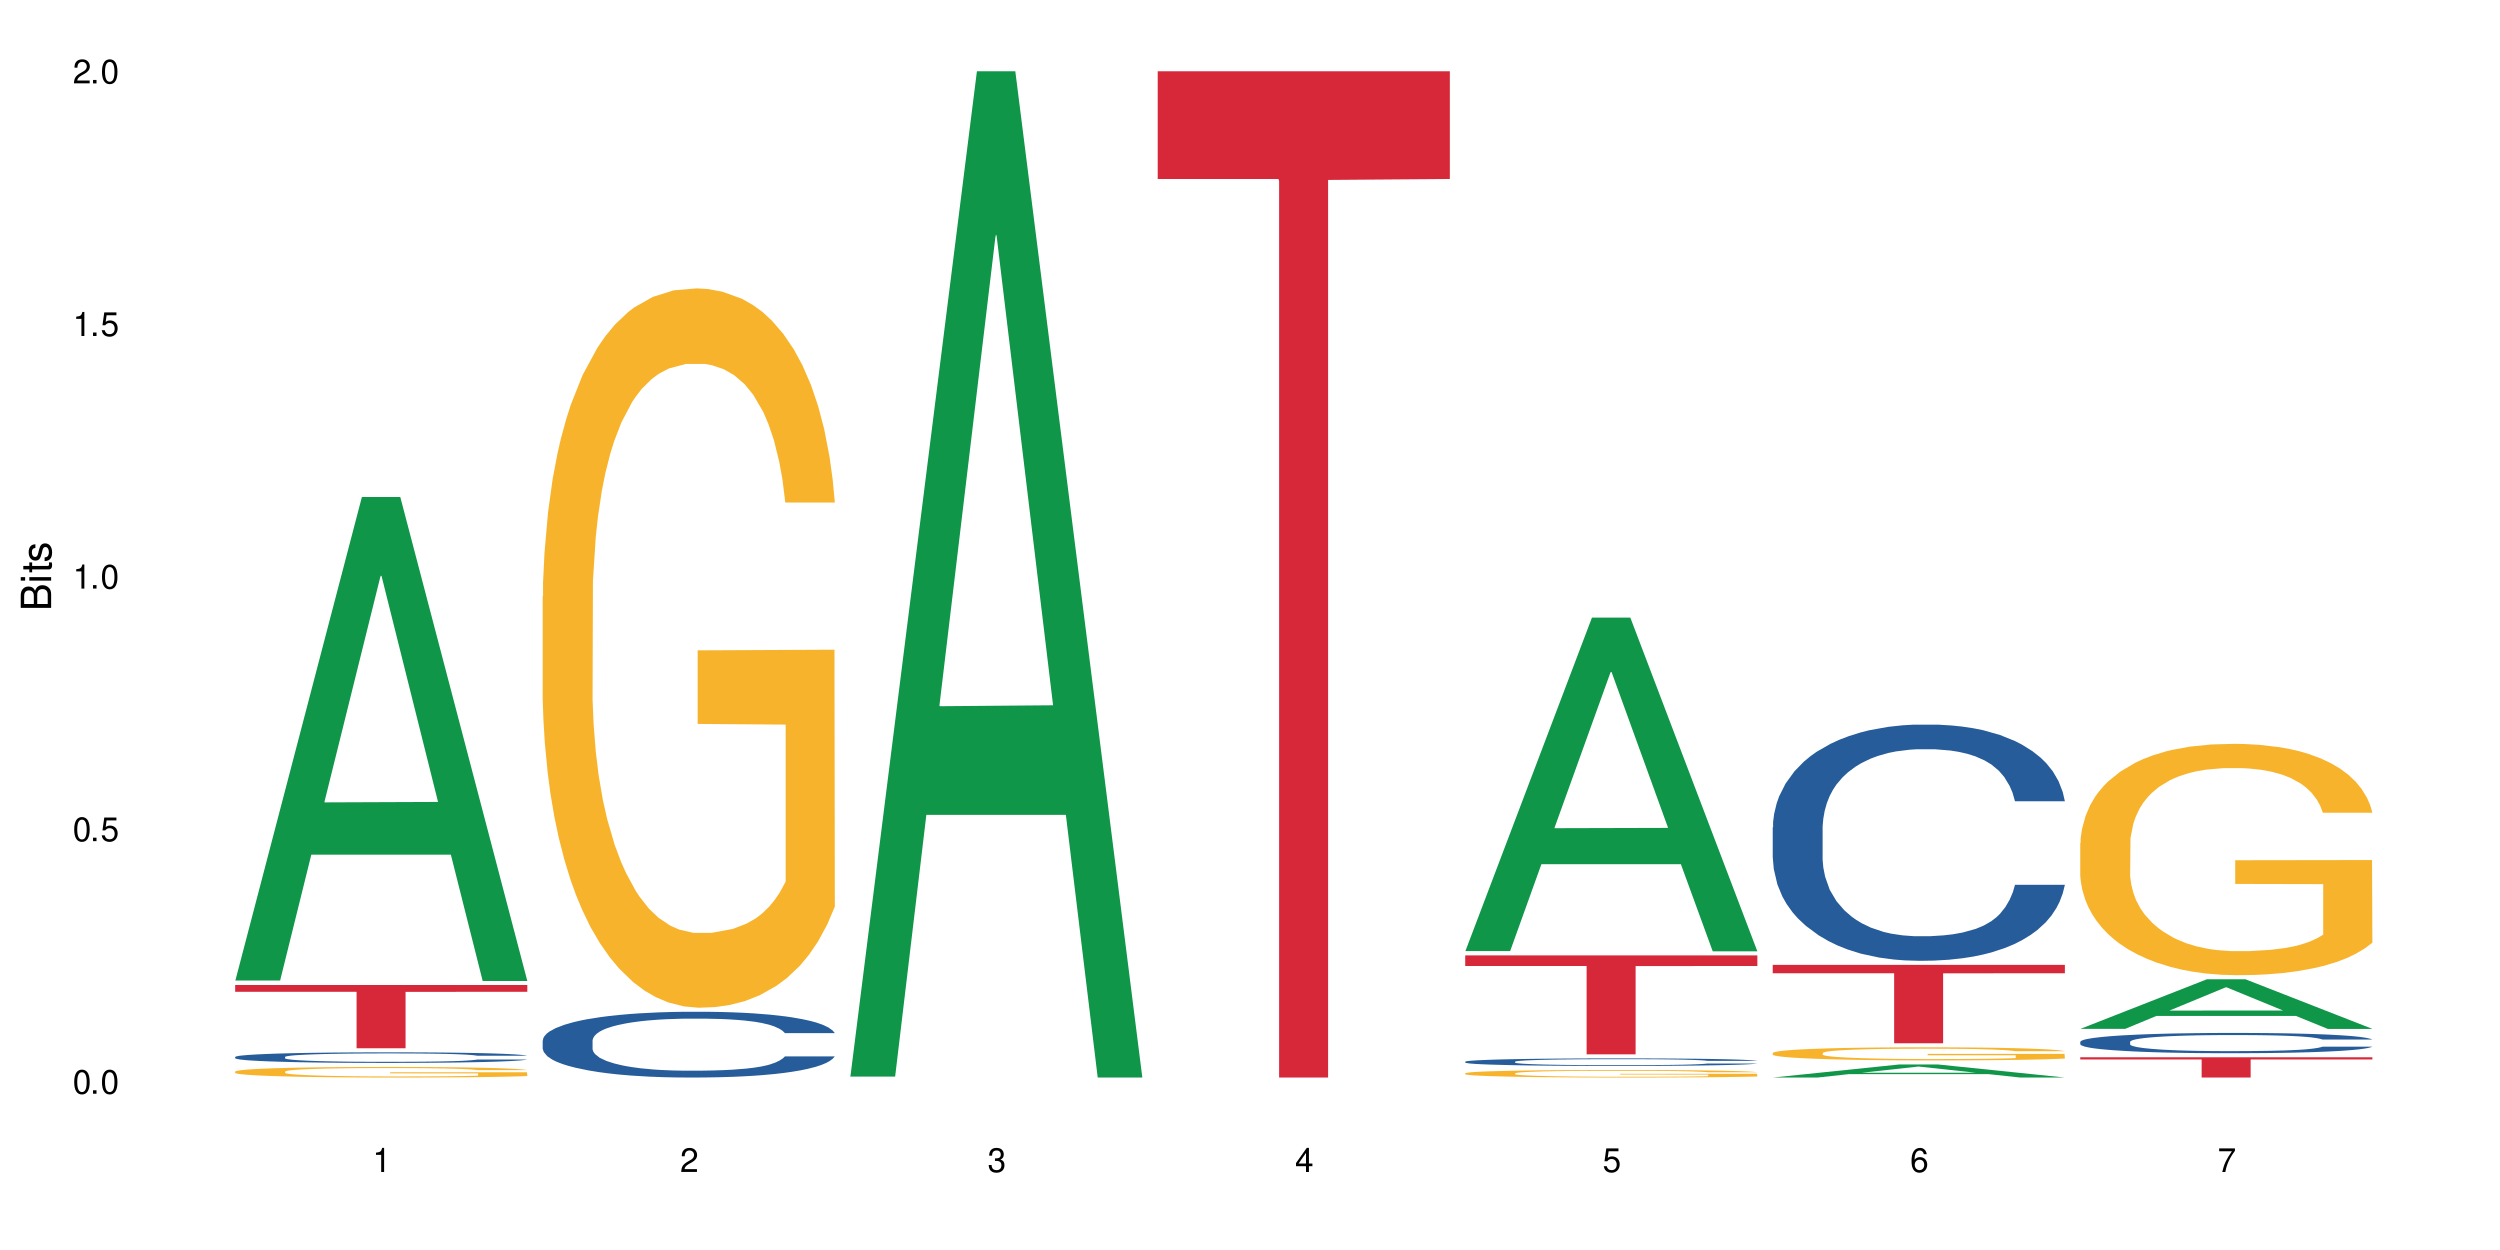
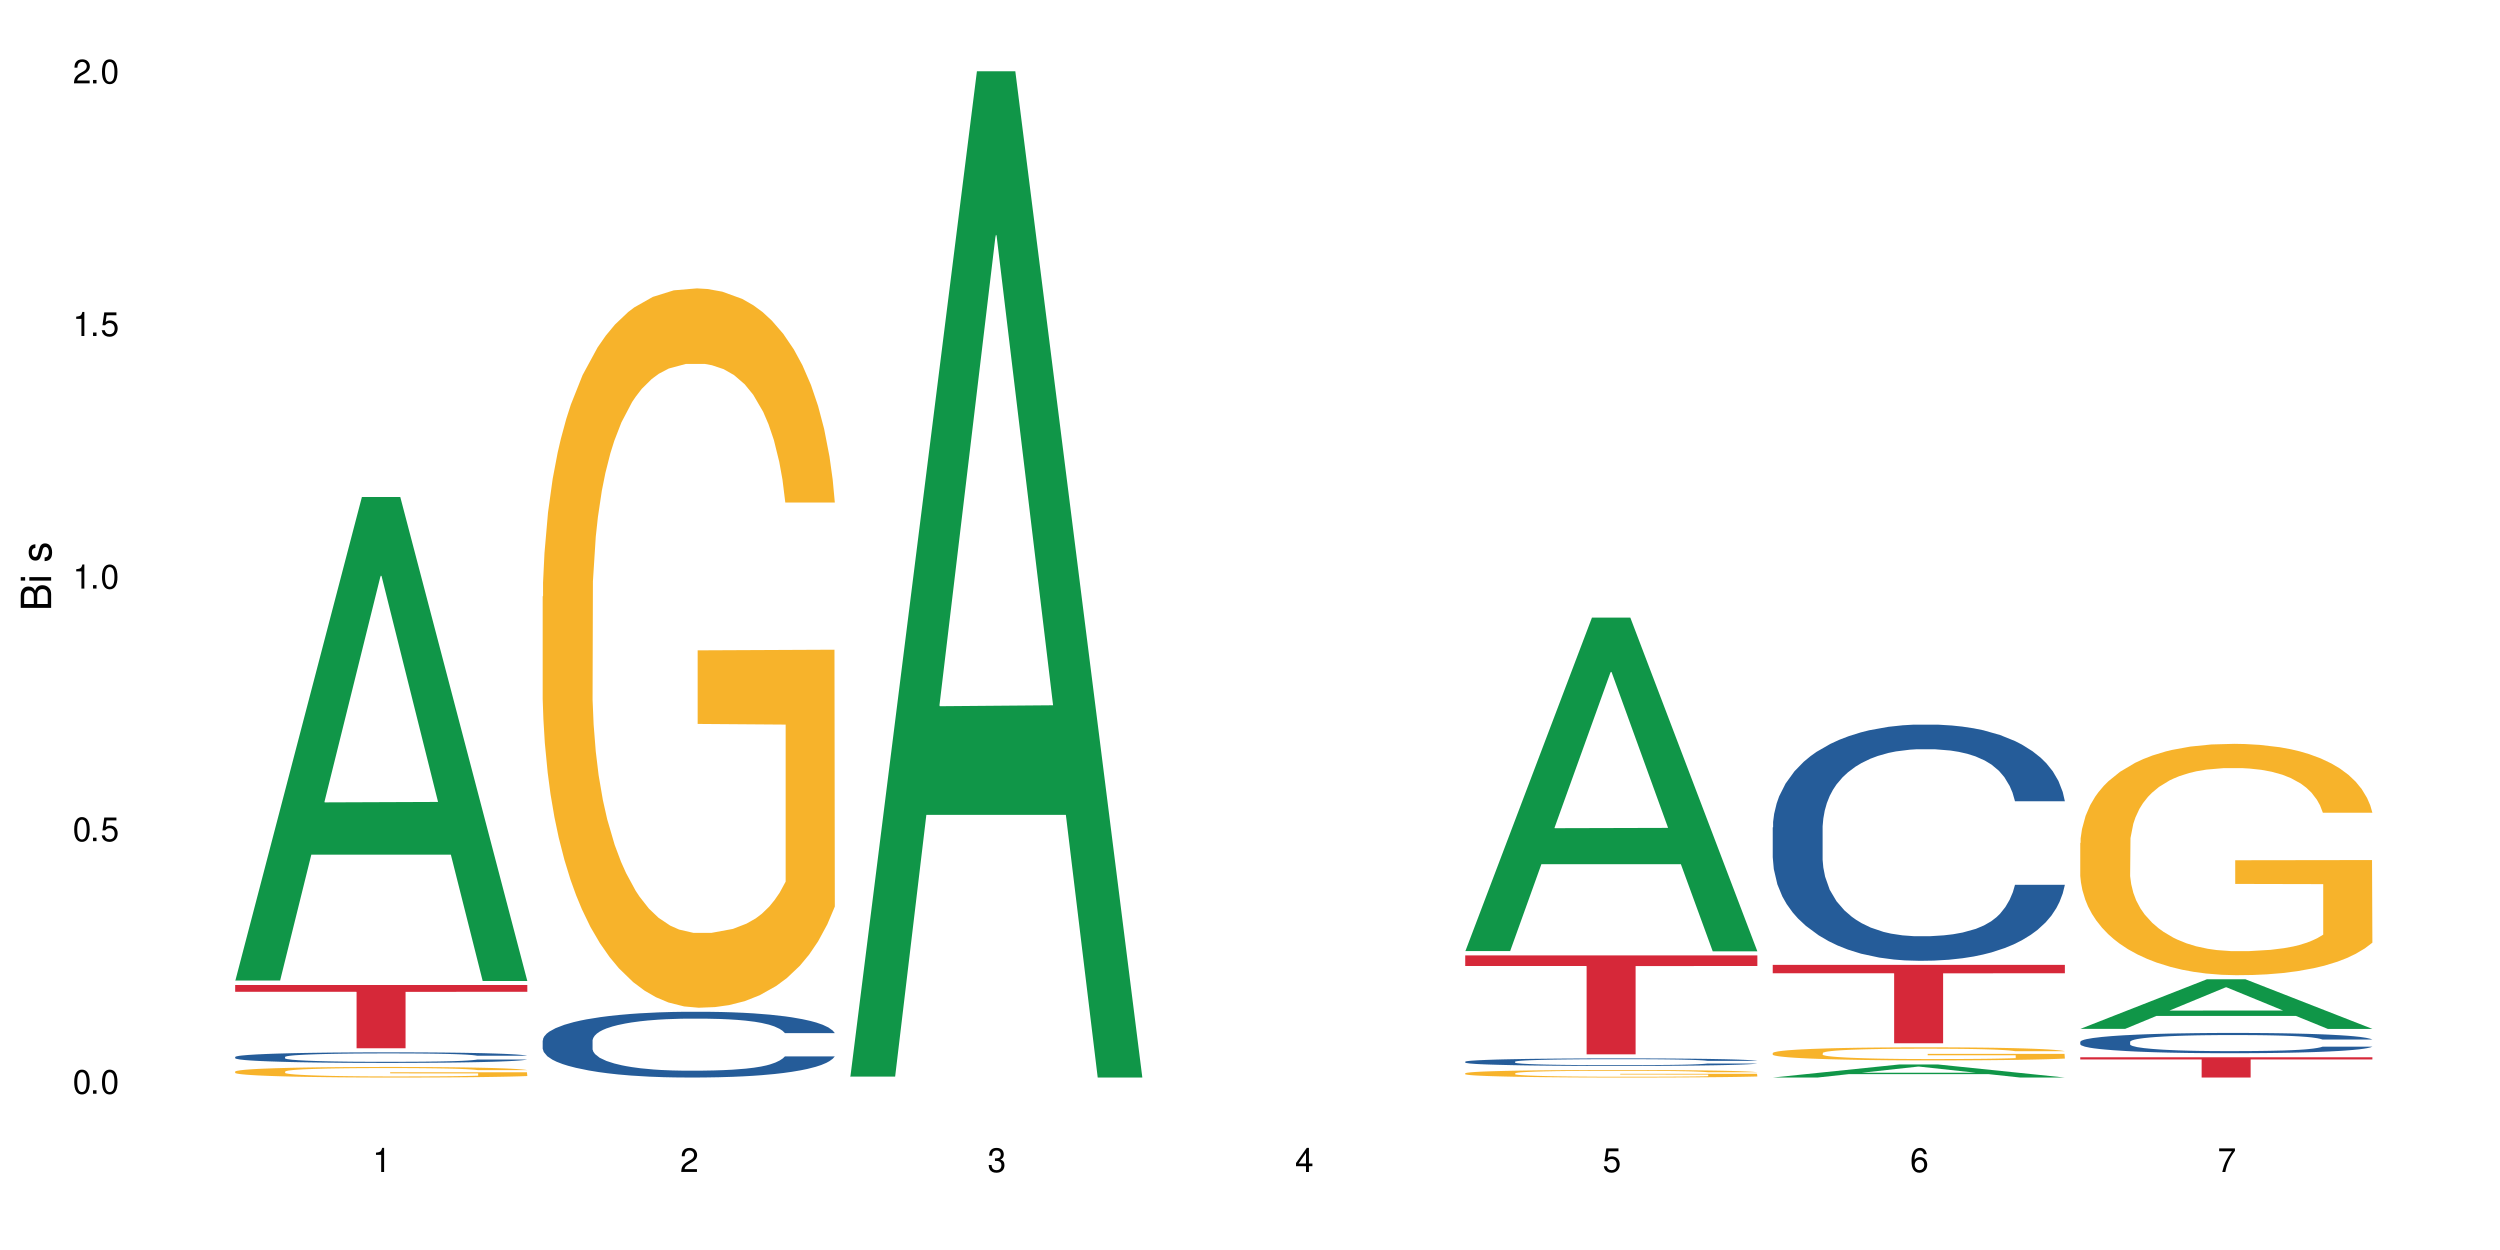
<svg xmlns="http://www.w3.org/2000/svg" xmlns:xlink="http://www.w3.org/1999/xlink" width="720" height="360" viewBox="0 0 720 360">
  <defs>
    <g>
      <g id="glyph-0-0">
</g>
      <g id="glyph-0-1">
        <path d="M 2.641 -6.938 C 2 -6.938 1.422 -6.656 1.078 -6.172 C 0.641 -5.562 0.406 -4.641 0.406 -3.359 C 0.406 -1.016 1.188 0.219 2.641 0.219 C 4.078 0.219 4.859 -1.016 4.859 -3.297 C 4.859 -4.641 4.656 -5.547 4.203 -6.172 C 3.844 -6.656 3.281 -6.938 2.641 -6.938 Z M 2.641 -6.188 C 3.547 -6.188 4 -5.25 4 -3.375 C 4 -1.406 3.562 -0.484 2.625 -0.484 C 1.734 -0.484 1.281 -1.438 1.281 -3.344 C 1.281 -5.25 1.734 -6.188 2.641 -6.188 Z M 2.641 -6.188 " />
      </g>
      <g id="glyph-0-2">
        <path d="M 1.828 -1 L 0.828 -1 L 0.828 0 L 1.828 0 Z M 1.828 -1 " />
      </g>
      <g id="glyph-0-3">
        <path d="M 4.562 -6.797 L 1.062 -6.797 L 0.547 -3.094 L 1.328 -3.094 C 1.719 -3.562 2.047 -3.734 2.578 -3.734 C 3.484 -3.734 4.062 -3.109 4.062 -2.094 C 4.062 -1.125 3.484 -0.531 2.578 -0.531 C 1.828 -0.531 1.375 -0.906 1.188 -1.672 L 0.328 -1.672 C 0.453 -1.109 0.547 -0.844 0.75 -0.594 C 1.125 -0.078 1.828 0.219 2.594 0.219 C 3.969 0.219 4.922 -0.781 4.922 -2.219 C 4.922 -3.562 4.031 -4.484 2.719 -4.484 C 2.25 -4.484 1.859 -4.359 1.469 -4.062 L 1.734 -5.969 L 4.562 -5.969 Z M 4.562 -6.797 " />
      </g>
      <g id="glyph-0-4">
        <path d="M 2.484 -4.938 L 2.484 0 L 3.328 0 L 3.328 -6.938 L 2.766 -6.938 C 2.469 -5.875 2.281 -5.734 0.984 -5.562 L 0.984 -4.938 Z M 2.484 -4.938 " />
      </g>
      <g id="glyph-0-5">
        <path d="M 4.859 -0.828 L 1.281 -0.828 C 1.359 -1.406 1.672 -1.781 2.5 -2.281 L 3.469 -2.828 C 4.406 -3.344 4.906 -4.062 4.906 -4.906 C 4.906 -5.484 4.672 -6.031 4.266 -6.406 C 3.859 -6.766 3.375 -6.938 2.719 -6.938 C 1.859 -6.938 1.219 -6.625 0.844 -6.031 C 0.609 -5.672 0.5 -5.234 0.484 -4.531 L 1.328 -4.531 C 1.359 -5.016 1.406 -5.281 1.531 -5.516 C 1.75 -5.938 2.188 -6.203 2.703 -6.203 C 3.469 -6.203 4.031 -5.641 4.031 -4.891 C 4.031 -4.344 3.719 -3.859 3.125 -3.516 L 2.234 -3 C 0.812 -2.172 0.406 -1.531 0.328 -0.016 L 4.859 -0.016 Z M 4.859 -0.828 " />
      </g>
      <g id="glyph-0-6">
        <path d="M 2.125 -3.188 L 2.578 -3.188 C 3.5 -3.188 3.984 -2.766 3.984 -1.922 C 3.984 -1.062 3.469 -0.531 2.594 -0.531 C 1.656 -0.531 1.203 -1 1.156 -2.016 L 0.312 -2.016 C 0.344 -1.453 0.438 -1.094 0.609 -0.781 C 0.953 -0.109 1.625 0.219 2.547 0.219 C 3.953 0.219 4.859 -0.625 4.859 -1.938 C 4.859 -2.828 4.516 -3.297 3.703 -3.594 C 4.344 -3.844 4.656 -4.328 4.656 -5.031 C 4.656 -6.219 3.875 -6.938 2.578 -6.938 C 1.203 -6.938 0.484 -6.172 0.453 -4.703 L 1.297 -4.703 C 1.312 -5.125 1.344 -5.359 1.453 -5.578 C 1.641 -5.969 2.062 -6.203 2.594 -6.203 C 3.344 -6.203 3.797 -5.75 3.797 -5 C 3.797 -4.516 3.609 -4.219 3.25 -4.047 C 3.016 -3.953 2.703 -3.922 2.125 -3.906 Z M 2.125 -3.188 " />
      </g>
      <g id="glyph-0-7">
        <path d="M 3.141 -1.672 L 3.141 0 L 3.984 0 L 3.984 -1.672 L 4.984 -1.672 L 4.984 -2.438 L 3.984 -2.438 L 3.984 -6.938 L 3.359 -6.938 L 0.266 -2.578 L 0.266 -1.672 Z M 3.141 -2.438 L 1 -2.438 L 3.141 -5.5 Z M 3.141 -2.438 " />
      </g>
      <g id="glyph-0-8">
        <path d="M 4.781 -5.125 C 4.609 -6.266 3.891 -6.938 2.844 -6.938 C 2.094 -6.938 1.422 -6.578 1.031 -5.953 C 0.594 -5.266 0.406 -4.422 0.406 -3.172 C 0.406 -2 0.578 -1.25 0.984 -0.641 C 1.359 -0.078 1.953 0.219 2.703 0.219 C 3.984 0.219 4.922 -0.75 4.922 -2.094 C 4.922 -3.375 4.062 -4.281 2.844 -4.281 C 2.172 -4.281 1.641 -4.031 1.281 -3.516 C 1.281 -5.234 1.828 -6.188 2.797 -6.188 C 3.391 -6.188 3.797 -5.797 3.938 -5.125 Z M 2.734 -3.531 C 3.547 -3.531 4.062 -2.953 4.062 -2.031 C 4.062 -1.156 3.484 -0.531 2.703 -0.531 C 1.922 -0.531 1.328 -1.188 1.328 -2.078 C 1.328 -2.938 1.906 -3.531 2.734 -3.531 Z M 2.734 -3.531 " />
      </g>
      <g id="glyph-0-9">
        <path d="M 4.984 -6.797 L 0.438 -6.797 L 0.438 -5.969 L 4.109 -5.969 C 2.5 -3.656 1.828 -2.234 1.328 0 L 2.219 0 C 2.594 -2.172 3.453 -4.047 4.984 -6.094 Z M 4.984 -6.797 " />
      </g>
      <g id="glyph-1-0">
</g>
      <g id="glyph-1-1">
        <path d="M 0 -0.953 L 0 -4.891 C 0 -5.719 -0.234 -6.344 -0.734 -6.797 C -1.188 -7.234 -1.812 -7.469 -2.5 -7.469 C -3.547 -7.469 -4.188 -7 -4.625 -5.875 C -4.984 -6.688 -5.625 -7.094 -6.531 -7.094 C -7.172 -7.094 -7.734 -6.859 -8.141 -6.391 C -8.562 -5.922 -8.75 -5.344 -8.75 -4.5 L -8.75 -0.953 Z M -4.984 -2.062 L -7.766 -2.062 L -7.766 -4.219 C -7.766 -4.844 -7.688 -5.203 -7.453 -5.5 C -7.219 -5.812 -6.859 -5.969 -6.375 -5.969 C -5.891 -5.969 -5.531 -5.812 -5.297 -5.5 C -5.062 -5.203 -4.984 -4.844 -4.984 -4.219 Z M -0.984 -2.062 L -4 -2.062 L -4 -4.781 C -4 -5.766 -3.438 -6.359 -2.484 -6.359 C -1.547 -6.359 -0.984 -5.766 -0.984 -4.781 Z M -0.984 -2.062 " />
      </g>
      <g id="glyph-1-2">
        <path d="M -6.281 -1.797 L -6.281 -0.797 L 0 -0.797 L 0 -1.797 Z M -8.75 -1.797 L -8.75 -0.797 L -7.484 -0.797 L -7.484 -1.797 Z M -8.75 -1.797 " />
      </g>
      <g id="glyph-1-3">
-         <path d="M -6.281 -3.047 L -6.281 -2.016 L -8.016 -2.016 L -8.016 -1.016 L -6.281 -1.016 L -6.281 -0.172 L -5.469 -0.172 L -5.469 -1.016 L -0.719 -1.016 C -0.078 -1.016 0.281 -1.453 0.281 -2.234 C 0.281 -2.5 0.25 -2.719 0.188 -3.047 L -0.641 -3.047 C -0.609 -2.906 -0.594 -2.766 -0.594 -2.562 C -0.594 -2.141 -0.719 -2.016 -1.156 -2.016 L -5.469 -2.016 L -5.469 -3.047 Z M -6.281 -3.047 " />
-       </g>
+         </g>
      <g id="glyph-1-4">
        <path d="M -4.531 -5.25 C -5.766 -5.25 -6.469 -4.422 -6.469 -2.969 C -6.469 -1.516 -5.719 -0.562 -4.547 -0.562 C -3.562 -0.562 -3.094 -1.062 -2.734 -2.562 L -2.516 -3.484 C -2.344 -4.188 -2.094 -4.469 -1.641 -4.469 C -1.047 -4.469 -0.641 -3.875 -0.641 -3 C -0.641 -2.453 -0.797 -2 -1.062 -1.75 C -1.25 -1.594 -1.422 -1.531 -1.875 -1.469 L -1.875 -0.406 C -0.422 -0.453 0.281 -1.266 0.281 -2.922 C 0.281 -4.5 -0.5 -5.516 -1.719 -5.516 C -2.656 -5.516 -3.172 -4.984 -3.469 -3.734 L -3.703 -2.766 C -3.891 -1.953 -4.156 -1.609 -4.594 -1.609 C -5.188 -1.609 -5.547 -2.125 -5.547 -2.938 C -5.547 -3.75 -5.203 -4.172 -4.531 -4.203 Z M -4.531 -5.25 " />
      </g>
    </g>
  </defs>
  <rect x="-72" y="-36" width="864" height="432" fill="rgb(100%, 100%, 100%)" fill-opacity="1" />
  <path fill-rule="nonzero" fill="rgb(6.275%, 58.824%, 28.235%)" fill-opacity="1" d="M 67.73 282.395 L 67.82 282.262 L 104.227 143.133 L 115.281 143.133 L 151.867 282.523 L 139.012 282.523 L 129.844 246.137 L 89.664 246.137 L 80.676 282.395 L 67.73 282.395 L 93.527 231.086 L 126.156 230.957 L 109.887 165.906 L 109.707 165.773 L 109.527 166.168 L 93.438 230.957 L 93.527 231.086 Z M 67.73 282.395 " />
  <path fill-rule="nonzero" fill="rgb(14.51%, 36.078%, 60%)" fill-opacity="1" d="M 67.73 304.398 L 67.832 304.395 L 67.832 304.328 L 68.141 304.223 L 68.859 304.086 L 69.578 303.996 L 71.426 303.832 L 73.988 303.672 L 76.656 303.551 L 78.605 303.477 L 80.352 303.422 L 84.352 303.316 L 86.918 303.266 L 89.688 303.219 L 93.074 303.172 L 95.535 303.141 L 101.078 303.098 L 105.18 303.078 L 108.363 303.07 L 115.238 303.07 L 119.34 303.082 L 122.316 303.094 L 125.598 303.117 L 128.371 303.141 L 133.191 303.203 L 137.5 303.281 L 139.449 303.324 L 142.527 303.414 L 144.891 303.496 L 146.531 303.57 L 148.379 303.672 L 150.02 303.797 L 151.25 303.938 L 151.867 304.059 L 137.5 304.059 L 136.785 303.949 L 135.961 303.859 L 134.422 303.746 L 132.883 303.668 L 130.73 303.586 L 128.781 303.531 L 126.113 303.48 L 123.754 303.445 L 121.289 303.422 L 118.93 303.402 L 114.414 303.387 L 109.184 303.387 L 107.234 303.395 L 103.23 303.414 L 101.078 303.434 L 98 303.473 L 95.844 303.512 L 93.281 303.566 L 91.535 303.613 L 89.379 303.688 L 87.84 303.75 L 86.098 303.844 L 85.07 303.91 L 84.148 303.988 L 83.328 304.082 L 82.711 304.18 L 82.301 304.281 L 82.094 304.383 L 82.094 304.816 L 82.301 304.914 L 82.812 305.031 L 84.148 305.203 L 86.098 305.352 L 88.355 305.469 L 90.508 305.551 L 91.742 305.59 L 93.383 305.633 L 95.945 305.691 L 99.641 305.746 L 101.797 305.77 L 105.078 305.789 L 108.465 305.801 L 112.98 305.801 L 116.98 305.789 L 119.648 305.777 L 122.418 305.754 L 126.215 305.707 L 128.574 305.66 L 130.629 305.609 L 132.168 305.555 L 133.191 305.512 L 134.73 305.426 L 135.961 305.332 L 136.887 305.234 L 137.5 305.137 L 151.867 305.137 L 151.25 305.25 L 150.328 305.359 L 149.402 305.438 L 147.969 305.535 L 146.324 305.621 L 143.965 305.719 L 142.016 305.785 L 139.449 305.855 L 137.09 305.906 L 134.527 305.953 L 130.73 306.012 L 128.266 306.039 L 125.598 306.062 L 122.418 306.086 L 118.418 306.105 L 114.109 306.117 L 110.105 306.117 L 105.797 306.113 L 102.617 306.102 L 98.41 306.078 L 93.176 306.027 L 89.379 305.973 L 86.406 305.922 L 83.84 305.867 L 80.969 305.789 L 77.273 305.668 L 75.016 305.574 L 73.477 305.496 L 71.734 305.387 L 70.5 305.289 L 69.066 305.133 L 68.039 304.934 L 67.73 304.781 Z M 67.73 304.398 " />
  <path fill-rule="nonzero" fill="rgb(96.863%, 70.196%, 16.863%)" fill-opacity="1" d="M 67.73 308.59 L 67.832 308.586 L 67.832 308.531 L 68.242 308.406 L 69.27 308.234 L 70.605 308.09 L 72.039 307.98 L 72.965 307.922 L 74.504 307.836 L 75.836 307.777 L 79.223 307.652 L 83.531 307.535 L 85.891 307.484 L 88.559 307.438 L 92.355 307.383 L 94.102 307.363 L 99.438 307.32 L 105.488 307.293 L 112.16 307.281 L 115.238 307.285 L 119.441 307.297 L 125.188 307.328 L 128.473 307.355 L 131.039 307.383 L 133.707 307.418 L 136.988 307.477 L 140.066 307.543 L 142.527 307.609 L 144.992 307.691 L 147.043 307.781 L 148.789 307.879 L 150.328 307.996 L 151.25 308.094 L 151.867 308.191 L 137.605 308.191 L 136.785 308.094 L 135.859 308.02 L 134.32 307.926 L 132.781 307.859 L 131.242 307.805 L 128.371 307.734 L 125.906 307.691 L 122.828 307.652 L 119.855 307.625 L 116.469 307.609 L 114.414 307.602 L 108.977 307.602 L 104.055 307.621 L 101.18 307.645 L 99.129 307.668 L 96.254 307.711 L 94.512 307.742 L 93.484 307.766 L 90.406 307.852 L 88.355 307.93 L 87.227 307.98 L 85.789 308.066 L 84.762 308.141 L 83.633 308.254 L 83.02 308.336 L 82.199 308.523 L 82.094 309.027 L 82.402 309.133 L 83.02 309.246 L 83.84 309.348 L 85.07 309.453 L 86.301 309.531 L 88.457 309.641 L 90.305 309.715 L 91.742 309.762 L 94.512 309.836 L 95.641 309.863 L 98.309 309.91 L 101.078 309.949 L 104.465 309.984 L 107.027 310 L 111.133 310.016 L 116.363 310.016 L 122.52 310 L 126.422 309.977 L 129.09 309.953 L 130.832 309.934 L 132.988 309.902 L 134.527 309.875 L 135.961 309.844 L 137.707 309.797 L 137.707 309.133 L 112.363 309.129 L 112.363 308.816 L 151.762 308.816 L 151.867 309.902 L 149.711 309.98 L 147.043 310.051 L 144.48 310.105 L 141.812 310.152 L 138.016 310.207 L 134.938 310.242 L 130.215 310.281 L 125.906 310.305 L 121.395 310.32 L 117.391 310.328 L 112.672 310.332 L 108.465 310.328 L 103.949 310.309 L 100.359 310.289 L 97.074 310.262 L 93.793 310.223 L 89.688 310.164 L 87.02 310.117 L 84.25 310.059 L 81.48 309.988 L 79.016 309.914 L 77.375 309.855 L 75.734 309.789 L 73.988 309.707 L 72.348 309.609 L 71.117 309.523 L 69.988 309.426 L 69.168 309.336 L 68.348 309.211 L 67.938 309.109 L 67.73 309.023 Z M 67.73 308.59 " />
  <path fill-rule="nonzero" fill="rgb(83.922%, 15.686%, 22.353%)" fill-opacity="1" d="M 67.73 283.688 L 151.867 283.688 L 151.867 285.637 L 116.801 285.656 L 116.801 301.906 L 102.695 301.906 L 102.695 285.672 L 102.488 285.637 L 67.73 285.637 Z M 67.73 283.688 " />
  <path fill-rule="nonzero" fill="rgb(14.51%, 36.078%, 60%)" fill-opacity="1" d="M 156.293 299.633 L 156.398 299.617 L 156.398 299.199 L 156.703 298.543 L 157.422 297.711 L 158.141 297.141 L 159.988 296.121 L 162.555 295.133 L 165.223 294.371 L 167.172 293.922 L 168.914 293.574 L 172.918 292.934 L 175.48 292.605 L 178.25 292.312 L 181.637 292.016 L 184.102 291.844 L 189.641 291.566 L 193.746 291.445 L 196.926 291.395 L 203.801 291.395 L 207.902 291.461 L 210.879 291.547 L 214.164 291.688 L 216.934 291.844 L 221.754 292.223 L 226.066 292.707 L 228.016 292.984 L 231.094 293.523 L 233.453 294.043 L 235.094 294.492 L 236.941 295.133 L 238.582 295.91 L 239.812 296.793 L 240.43 297.539 L 226.066 297.539 L 225.348 296.848 L 224.527 296.309 L 222.988 295.602 L 221.449 295.098 L 219.293 294.598 L 217.344 294.266 L 214.676 293.938 L 212.316 293.73 L 209.855 293.574 L 207.492 293.469 L 202.98 293.367 L 197.746 293.367 L 195.797 293.402 L 191.797 293.539 L 189.641 293.66 L 186.562 293.902 L 184.406 294.129 L 181.844 294.473 L 180.098 294.77 L 177.945 295.219 L 176.406 295.617 L 174.66 296.188 L 173.633 296.621 L 172.711 297.105 L 171.891 297.676 L 171.273 298.285 L 170.863 298.922 L 170.66 299.547 L 170.66 302.23 L 170.863 302.855 L 171.379 303.582 L 172.711 304.637 L 174.66 305.555 L 176.918 306.281 L 179.074 306.801 L 180.305 307.043 L 181.945 307.32 L 184.512 307.668 L 188.203 308.012 L 190.359 308.152 L 193.641 308.289 L 197.027 308.359 L 201.543 308.359 L 205.543 308.289 L 208.211 308.203 L 210.98 308.066 L 214.777 307.77 L 217.137 307.492 L 219.191 307.164 L 220.73 306.836 L 221.754 306.559 L 223.293 306.023 L 224.527 305.434 L 225.449 304.828 L 226.066 304.238 L 240.43 304.238 L 239.812 304.93 L 238.891 305.605 L 237.969 306.109 L 236.531 306.715 L 234.891 307.25 L 232.527 307.855 L 230.578 308.254 L 228.016 308.688 L 225.656 309.016 L 223.09 309.312 L 219.293 309.656 L 216.832 309.832 L 214.164 309.984 L 210.98 310.125 L 206.98 310.246 L 202.672 310.316 L 198.668 310.332 L 194.359 310.297 L 191.18 310.23 L 186.973 310.074 L 181.738 309.762 L 177.945 309.434 L 174.969 309.102 L 172.402 308.758 L 169.531 308.289 L 165.836 307.527 L 163.578 306.938 L 162.039 306.453 L 160.297 305.781 L 159.066 305.172 L 157.629 304.203 L 156.602 302.977 L 156.293 302.023 Z M 156.293 299.633 " />
  <path fill-rule="nonzero" fill="rgb(96.863%, 70.196%, 16.863%)" fill-opacity="1" d="M 156.293 171.785 L 156.398 171.598 L 156.398 167.812 L 156.809 159.301 L 157.832 147.57 L 159.168 137.918 L 160.605 130.352 L 161.527 126.379 L 163.066 120.703 L 164.398 116.539 L 167.785 108.023 L 172.094 100.078 L 174.457 96.672 L 177.121 93.457 L 180.918 89.859 L 182.664 88.535 L 188 85.508 L 194.051 83.617 L 200.723 83.051 L 203.801 83.238 L 208.008 83.996 L 213.754 86.078 L 217.035 87.969 L 219.602 89.859 L 222.27 92.32 L 225.551 96.105 L 228.629 100.645 L 231.094 105.188 L 233.555 110.863 L 235.605 116.918 L 237.352 123.539 L 238.891 131.484 L 239.812 138.109 L 240.43 144.73 L 226.168 144.73 L 225.348 138.109 L 224.422 133 L 222.883 126.758 L 221.344 122.215 L 219.805 118.621 L 216.934 113.699 L 214.473 110.672 L 211.395 108.023 L 208.418 106.32 L 205.031 105.188 L 202.98 104.809 L 197.543 104.809 L 192.617 106.133 L 189.742 107.645 L 187.691 109.16 L 184.816 111.996 L 183.074 114.27 L 182.047 115.781 L 178.969 121.648 L 176.918 126.945 L 175.789 130.539 L 174.352 136.215 L 173.328 141.324 L 172.199 148.895 L 171.582 154.57 L 170.762 167.434 L 170.66 201.492 L 170.965 208.684 L 171.582 216.438 L 172.402 223.25 L 173.633 230.441 L 174.867 235.926 L 177.02 243.305 L 178.867 248.227 L 180.305 251.441 L 183.074 256.551 L 184.203 258.254 L 186.871 261.66 L 189.641 264.309 L 193.027 266.578 L 195.59 267.715 L 199.695 268.66 L 204.93 268.66 L 211.086 267.523 L 214.984 266.012 L 217.652 264.496 L 219.395 263.172 L 221.551 261.09 L 223.09 259.199 L 224.527 257.117 L 226.27 253.902 L 226.27 208.684 L 200.926 208.492 L 200.926 187.301 L 240.328 187.113 L 240.43 261.09 L 238.273 266.199 L 235.605 271.121 L 233.043 274.902 L 230.375 278.121 L 226.578 281.715 L 223.5 283.984 L 218.781 286.633 L 214.473 288.336 L 209.957 289.473 L 205.953 290.039 L 201.234 290.23 L 197.027 289.852 L 192.512 288.715 L 188.922 287.203 L 185.641 285.309 L 182.355 282.852 L 178.25 278.875 L 175.582 275.66 L 172.812 271.688 L 170.043 266.957 L 167.582 261.848 L 165.938 257.875 L 164.297 253.336 L 162.555 247.656 L 160.91 241.227 L 159.68 235.359 L 158.551 228.738 L 157.73 222.492 L 156.91 213.98 L 156.5 207.168 L 156.293 201.305 Z M 156.293 171.785 " />
  <path fill-rule="nonzero" fill="rgb(6.275%, 58.824%, 28.235%)" fill-opacity="1" d="M 244.859 310.059 L 244.949 309.789 L 281.352 20.527 L 292.41 20.527 L 328.992 310.332 L 316.141 310.332 L 306.969 234.684 L 266.789 234.684 L 257.801 310.059 L 244.859 310.059 L 270.656 203.391 L 303.285 203.117 L 287.016 67.875 L 286.836 67.602 L 286.656 68.418 L 270.566 203.117 L 270.656 203.391 Z M 244.859 310.059 " />
-   <path fill-rule="nonzero" fill="rgb(83.922%, 15.686%, 22.353%)" fill-opacity="1" d="M 333.422 20.527 L 417.555 20.527 L 417.555 51.547 L 382.492 51.82 L 382.492 310.332 L 368.383 310.332 L 368.383 52.094 L 368.18 51.547 L 333.422 51.547 Z M 333.422 20.527 " />
  <path fill-rule="nonzero" fill="rgb(6.275%, 58.824%, 28.235%)" fill-opacity="1" d="M 421.984 273.898 L 422.074 273.809 L 458.48 177.875 L 469.535 177.875 L 506.121 273.988 L 493.266 273.988 L 484.098 248.898 L 443.918 248.898 L 434.93 273.898 L 421.984 273.898 L 447.781 238.52 L 480.41 238.43 L 464.141 193.578 L 463.961 193.488 L 463.781 193.758 L 447.691 238.43 L 447.781 238.52 Z M 421.984 273.898 " />
  <path fill-rule="nonzero" fill="rgb(14.51%, 36.078%, 60%)" fill-opacity="1" d="M 421.984 305.762 L 422.086 305.762 L 422.086 305.711 L 422.395 305.637 L 423.113 305.543 L 423.832 305.477 L 425.68 305.359 L 428.242 305.246 L 430.91 305.156 L 432.859 305.105 L 434.605 305.066 L 438.605 304.992 L 441.172 304.953 L 443.941 304.922 L 447.328 304.887 L 449.789 304.867 L 455.332 304.836 L 459.434 304.82 L 462.617 304.816 L 469.488 304.816 L 473.594 304.824 L 476.57 304.832 L 479.852 304.848 L 482.625 304.867 L 487.445 304.91 L 491.754 304.965 L 493.703 305 L 496.781 305.059 L 499.145 305.121 L 500.785 305.172 L 502.633 305.246 L 504.273 305.336 L 505.504 305.438 L 506.121 305.523 L 491.754 305.523 L 491.035 305.441 L 490.215 305.379 L 488.676 305.297 L 487.137 305.242 L 484.984 305.184 L 483.035 305.145 L 480.367 305.109 L 478.008 305.082 L 475.543 305.066 L 473.184 305.055 L 468.668 305.043 L 463.438 305.043 L 461.488 305.047 L 457.484 305.062 L 455.332 305.074 L 452.254 305.105 L 450.098 305.129 L 447.531 305.168 L 445.789 305.203 L 443.633 305.254 L 442.094 305.301 L 440.352 305.367 L 439.324 305.418 L 438.402 305.473 L 437.582 305.539 L 436.965 305.605 L 436.555 305.68 L 436.348 305.754 L 436.348 306.062 L 436.555 306.133 L 437.066 306.215 L 438.402 306.336 L 440.352 306.441 L 442.609 306.527 L 444.762 306.586 L 445.992 306.613 L 447.637 306.645 L 450.199 306.684 L 453.895 306.727 L 456.051 306.742 L 459.332 306.758 L 462.719 306.766 L 467.234 306.766 L 471.234 306.758 L 473.902 306.746 L 476.672 306.73 L 480.469 306.699 L 482.828 306.664 L 484.879 306.629 L 486.418 306.59 L 487.445 306.559 L 488.984 306.496 L 490.215 306.43 L 491.141 306.359 L 491.754 306.293 L 506.121 306.293 L 505.504 306.371 L 504.582 306.449 L 503.656 306.508 L 502.223 306.574 L 500.578 306.637 L 498.219 306.707 L 496.27 306.754 L 493.703 306.805 L 491.344 306.84 L 488.781 306.875 L 484.984 306.914 L 482.52 306.934 L 479.852 306.953 L 476.672 306.969 L 472.672 306.98 L 468.363 306.988 L 464.359 306.992 L 460.051 306.988 L 456.871 306.98 L 452.664 306.961 L 447.43 306.926 L 443.633 306.887 L 440.66 306.852 L 438.094 306.812 L 435.219 306.758 L 431.527 306.668 L 429.27 306.602 L 427.73 306.547 L 425.984 306.469 L 424.754 306.398 L 423.32 306.289 L 422.293 306.145 L 421.984 306.035 Z M 421.984 305.762 " />
  <path fill-rule="nonzero" fill="rgb(96.863%, 70.196%, 16.863%)" fill-opacity="1" d="M 421.984 309.09 L 422.086 309.086 L 422.086 309.047 L 422.496 308.957 L 423.523 308.832 L 424.859 308.73 L 426.293 308.652 L 427.219 308.609 L 428.758 308.551 L 430.09 308.508 L 433.477 308.418 L 437.785 308.336 L 440.145 308.301 L 442.812 308.266 L 446.609 308.227 L 448.355 308.215 L 453.688 308.184 L 459.742 308.16 L 466.41 308.156 L 469.488 308.156 L 473.695 308.164 L 479.441 308.188 L 482.727 308.207 L 485.293 308.227 L 487.957 308.254 L 491.242 308.293 L 494.32 308.34 L 496.781 308.387 L 499.246 308.449 L 501.297 308.512 L 503.043 308.582 L 504.582 308.664 L 505.504 308.734 L 506.121 308.805 L 491.859 308.805 L 491.035 308.734 L 490.113 308.68 L 488.574 308.613 L 487.035 308.566 L 485.496 308.531 L 482.625 308.477 L 480.16 308.445 L 477.082 308.418 L 474.105 308.398 L 470.723 308.387 L 468.668 308.383 L 463.23 308.383 L 458.305 308.398 L 455.434 308.414 L 453.383 308.43 L 450.508 308.461 L 448.766 308.484 L 447.738 308.5 L 444.66 308.562 L 442.609 308.617 L 441.48 308.656 L 440.043 308.715 L 439.016 308.77 L 437.887 308.848 L 437.273 308.906 L 436.453 309.043 L 436.348 309.398 L 436.656 309.477 L 437.273 309.559 L 438.094 309.629 L 439.324 309.703 L 440.555 309.762 L 442.711 309.84 L 444.559 309.891 L 445.992 309.926 L 448.766 309.98 L 449.895 309.996 L 452.562 310.031 L 455.332 310.059 L 458.715 310.082 L 461.281 310.098 L 465.387 310.105 L 470.617 310.105 L 476.773 310.094 L 480.676 310.078 L 483.34 310.062 L 485.086 310.047 L 487.242 310.027 L 488.781 310.008 L 490.215 309.984 L 491.961 309.949 L 491.961 309.477 L 466.617 309.473 L 466.617 309.25 L 506.016 309.25 L 506.121 310.027 L 503.965 310.078 L 501.297 310.133 L 498.73 310.172 L 496.066 310.207 L 492.27 310.242 L 489.191 310.266 L 484.469 310.293 L 480.16 310.312 L 475.645 310.324 L 471.645 310.332 L 466.926 310.332 L 462.719 310.328 L 458.203 310.316 L 454.613 310.301 L 451.328 310.281 L 448.047 310.254 L 443.941 310.215 L 441.273 310.18 L 438.504 310.137 L 435.734 310.09 L 433.27 310.035 L 431.629 309.992 L 429.988 309.945 L 428.242 309.887 L 426.602 309.816 L 425.371 309.758 L 424.242 309.688 L 423.422 309.621 L 422.602 309.531 L 422.191 309.461 L 421.984 309.398 Z M 421.984 309.09 " />
  <path fill-rule="nonzero" fill="rgb(83.922%, 15.686%, 22.353%)" fill-opacity="1" d="M 421.984 275.152 L 506.121 275.152 L 506.121 278.203 L 471.055 278.23 L 471.055 303.652 L 456.945 303.652 L 456.945 278.258 L 456.742 278.203 L 421.984 278.203 Z M 421.984 275.152 " />
  <path fill-rule="nonzero" fill="rgb(6.275%, 58.824%, 28.235%)" fill-opacity="1" d="M 510.547 310.328 L 510.637 310.324 L 547.043 306.562 L 558.098 306.562 L 594.684 310.332 L 581.828 310.332 L 572.66 309.348 L 532.48 309.348 L 523.492 310.328 L 510.547 310.328 L 536.348 308.941 L 568.977 308.938 L 552.707 307.18 L 552.527 307.176 L 552.348 307.184 L 536.258 308.938 L 536.348 308.941 Z M 510.547 310.328 " />
  <path fill-rule="nonzero" fill="rgb(14.51%, 36.078%, 60%)" fill-opacity="1" d="M 510.547 238.293 L 510.652 238.23 L 510.652 236.738 L 510.957 234.375 L 511.676 231.391 L 512.395 229.34 L 514.242 225.672 L 516.809 222.125 L 519.473 219.391 L 521.426 217.773 L 523.168 216.531 L 527.168 214.23 L 529.734 213.051 L 532.504 211.992 L 535.891 210.934 L 538.355 210.312 L 543.895 209.32 L 548 208.883 L 551.18 208.695 L 558.055 208.695 L 562.156 208.945 L 565.133 209.258 L 568.418 209.754 L 571.188 210.312 L 576.008 211.68 L 580.32 213.422 L 582.27 214.418 L 585.348 216.344 L 587.707 218.211 L 589.348 219.824 L 591.195 222.125 L 592.836 224.926 L 594.066 228.094 L 594.684 230.77 L 580.32 230.77 L 579.602 228.281 L 578.781 226.355 L 577.242 223.805 L 575.703 222.004 L 573.547 220.199 L 571.598 219.02 L 568.93 217.836 L 566.57 217.09 L 564.105 216.531 L 561.746 216.156 L 557.234 215.785 L 552 215.785 L 550.051 215.91 L 546.051 216.406 L 543.895 216.84 L 540.816 217.711 L 538.66 218.52 L 536.098 219.766 L 534.352 220.82 L 532.199 222.438 L 530.66 223.867 L 528.914 225.918 L 527.887 227.473 L 526.965 229.215 L 526.145 231.266 L 525.527 233.441 L 525.117 235.742 L 524.914 237.98 L 524.914 247.617 L 525.117 249.855 L 525.629 252.469 L 526.965 256.262 L 528.914 259.555 L 531.172 262.168 L 533.324 264.031 L 534.559 264.902 L 536.199 265.898 L 538.766 267.141 L 542.457 268.387 L 544.613 268.883 L 547.895 269.379 L 551.281 269.629 L 555.797 269.629 L 559.797 269.379 L 562.465 269.07 L 565.234 268.57 L 569.031 267.516 L 571.391 266.52 L 573.445 265.34 L 574.984 264.156 L 576.008 263.164 L 577.547 261.234 L 578.781 259.121 L 579.703 256.945 L 580.32 254.832 L 594.684 254.832 L 594.066 257.316 L 593.145 259.742 L 592.223 261.547 L 590.785 263.723 L 589.145 265.648 L 586.781 267.824 L 584.832 269.254 L 582.27 270.809 L 579.91 271.992 L 577.344 273.047 L 573.547 274.293 L 571.086 274.914 L 568.418 275.473 L 565.234 275.973 L 561.234 276.406 L 556.926 276.656 L 552.922 276.719 L 548.613 276.594 L 545.434 276.344 L 541.227 275.785 L 535.992 274.664 L 532.199 273.484 L 529.223 272.301 L 526.656 271.059 L 523.785 269.379 L 520.09 266.645 L 517.832 264.531 L 516.293 262.789 L 514.551 260.363 L 513.316 258.188 L 511.883 254.707 L 510.855 250.293 L 510.547 246.871 Z M 510.547 238.293 " />
  <path fill-rule="nonzero" fill="rgb(96.863%, 70.196%, 16.863%)" fill-opacity="1" d="M 510.547 303.242 L 510.652 303.238 L 510.652 303.172 L 511.062 303.016 L 512.086 302.801 L 513.422 302.625 L 514.855 302.488 L 515.781 302.418 L 517.32 302.312 L 518.652 302.238 L 522.039 302.082 L 526.348 301.938 L 528.707 301.875 L 531.375 301.816 L 535.172 301.75 L 536.918 301.727 L 542.254 301.672 L 548.305 301.637 L 554.977 301.629 L 558.055 301.633 L 562.262 301.645 L 568.008 301.684 L 571.289 301.719 L 573.855 301.75 L 576.523 301.797 L 579.805 301.863 L 582.883 301.949 L 585.348 302.031 L 587.809 302.133 L 589.859 302.242 L 591.605 302.363 L 593.145 302.508 L 594.066 302.629 L 594.684 302.75 L 580.422 302.75 L 579.602 302.629 L 578.676 302.535 L 577.137 302.422 L 575.598 302.34 L 574.059 302.273 L 571.188 302.184 L 568.723 302.129 L 565.645 302.082 L 562.672 302.051 L 559.285 302.031 L 557.234 302.023 L 551.793 302.023 L 546.871 302.047 L 543.996 302.074 L 541.945 302.102 L 539.07 302.156 L 537.328 302.195 L 536.301 302.223 L 533.223 302.328 L 531.172 302.426 L 530.043 302.492 L 528.605 302.594 L 527.582 302.688 L 526.453 302.824 L 525.836 302.93 L 525.016 303.164 L 524.914 303.781 L 525.219 303.914 L 525.836 304.055 L 526.656 304.18 L 527.887 304.309 L 529.121 304.41 L 531.273 304.543 L 533.121 304.633 L 534.559 304.691 L 537.328 304.785 L 538.457 304.816 L 541.125 304.879 L 543.895 304.926 L 547.281 304.969 L 549.844 304.988 L 553.949 305.004 L 559.184 305.004 L 565.34 304.984 L 569.238 304.957 L 571.906 304.93 L 573.648 304.906 L 575.805 304.867 L 577.344 304.832 L 578.781 304.797 L 580.523 304.738 L 580.523 303.914 L 555.18 303.91 L 555.18 303.523 L 594.582 303.52 L 594.684 304.867 L 592.527 304.961 L 589.859 305.051 L 587.297 305.117 L 584.629 305.176 L 580.832 305.242 L 577.754 305.285 L 573.035 305.332 L 568.723 305.363 L 564.211 305.383 L 560.207 305.395 L 555.488 305.398 L 551.281 305.391 L 546.766 305.371 L 543.176 305.344 L 539.895 305.309 L 536.609 305.266 L 532.504 305.191 L 529.836 305.133 L 527.066 305.062 L 524.297 304.973 L 521.836 304.883 L 520.191 304.809 L 518.551 304.727 L 516.809 304.625 L 515.164 304.508 L 513.934 304.398 L 512.805 304.277 L 511.984 304.164 L 511.164 304.012 L 510.754 303.887 L 510.547 303.781 Z M 510.547 303.242 " />
  <path fill-rule="nonzero" fill="rgb(83.922%, 15.686%, 22.353%)" fill-opacity="1" d="M 510.547 277.879 L 594.684 277.879 L 594.684 280.297 L 559.617 280.32 L 559.617 300.465 L 545.512 300.465 L 545.512 280.34 L 545.305 280.297 L 510.547 280.297 Z M 510.547 277.879 " />
  <path fill-rule="nonzero" fill="rgb(6.275%, 58.824%, 28.235%)" fill-opacity="1" d="M 599.113 296.312 L 599.203 296.297 L 635.605 282.023 L 646.664 282.023 L 683.246 296.324 L 670.395 296.324 L 661.223 292.59 L 621.043 292.59 L 612.055 296.312 L 599.113 296.312 L 624.91 291.047 L 657.539 291.035 L 641.27 284.359 L 641.09 284.348 L 640.91 284.387 L 624.82 291.035 L 624.91 291.047 Z M 599.113 296.312 " />
  <path fill-rule="nonzero" fill="rgb(14.51%, 36.078%, 60%)" fill-opacity="1" d="M 599.113 300.031 L 599.215 300.023 L 599.215 299.898 L 599.523 299.695 L 600.238 299.438 L 600.957 299.262 L 602.805 298.945 L 605.371 298.641 L 608.039 298.406 L 609.988 298.27 L 611.73 298.16 L 615.734 297.965 L 618.297 297.863 L 621.07 297.773 L 624.453 297.68 L 626.918 297.629 L 632.457 297.543 L 636.562 297.504 L 639.742 297.488 L 646.617 297.488 L 650.723 297.512 L 653.695 297.535 L 656.98 297.578 L 659.75 297.629 L 664.574 297.746 L 668.883 297.895 L 670.832 297.98 L 673.91 298.145 L 676.27 298.305 L 677.91 298.445 L 679.758 298.641 L 681.398 298.883 L 682.633 299.156 L 683.246 299.383 L 668.883 299.383 L 668.164 299.172 L 667.344 299.004 L 665.805 298.785 L 664.266 298.633 L 662.109 298.477 L 660.16 298.375 L 657.492 298.273 L 655.133 298.211 L 652.672 298.16 L 650.312 298.129 L 645.797 298.098 L 640.562 298.098 L 638.613 298.109 L 634.613 298.152 L 632.457 298.188 L 629.379 298.262 L 627.227 298.332 L 624.66 298.438 L 622.914 298.531 L 620.762 298.668 L 619.223 298.793 L 617.477 298.969 L 616.453 299.102 L 615.527 299.25 L 614.707 299.426 L 614.09 299.613 L 613.68 299.812 L 613.477 300.004 L 613.477 300.832 L 613.68 301.023 L 614.195 301.246 L 615.527 301.574 L 617.477 301.855 L 619.734 302.078 L 621.891 302.238 L 623.121 302.316 L 624.762 302.398 L 627.328 302.508 L 631.02 302.613 L 633.176 302.656 L 636.461 302.699 L 639.844 302.719 L 644.359 302.719 L 648.359 302.699 L 651.027 302.672 L 653.801 302.629 L 657.594 302.539 L 659.957 302.453 L 662.008 302.352 L 663.547 302.25 L 664.574 302.164 L 666.113 302 L 667.344 301.816 L 668.266 301.633 L 668.883 301.449 L 683.246 301.449 L 682.633 301.664 L 681.707 301.871 L 680.785 302.027 L 679.348 302.215 L 677.707 302.379 L 675.348 302.566 L 673.398 302.688 L 670.832 302.82 L 668.473 302.922 L 665.906 303.016 L 662.109 303.121 L 659.648 303.176 L 656.98 303.223 L 653.801 303.266 L 649.797 303.301 L 645.488 303.324 L 641.488 303.328 L 637.176 303.316 L 633.996 303.297 L 629.789 303.25 L 624.559 303.152 L 620.762 303.051 L 617.785 302.949 L 615.219 302.844 L 612.348 302.699 L 608.652 302.465 L 606.395 302.281 L 604.855 302.133 L 603.113 301.926 L 601.883 301.738 L 600.445 301.438 L 599.418 301.059 L 599.113 300.766 Z M 599.113 300.031 " />
  <path fill-rule="nonzero" fill="rgb(96.863%, 70.196%, 16.863%)" fill-opacity="1" d="M 599.113 242.766 L 599.215 242.703 L 599.215 241.484 L 599.625 238.746 L 600.652 234.977 L 601.984 231.871 L 603.422 229.438 L 604.344 228.16 L 605.883 226.332 L 607.219 224.996 L 610.602 222.258 L 614.914 219.699 L 617.273 218.605 L 619.941 217.57 L 623.738 216.414 L 625.48 215.988 L 630.816 215.016 L 636.871 214.406 L 643.539 214.223 L 646.617 214.285 L 650.824 214.527 L 656.57 215.199 L 659.852 215.805 L 662.418 216.414 L 665.086 217.207 L 668.367 218.422 L 671.445 219.883 L 673.91 221.344 L 676.371 223.168 L 678.426 225.117 L 680.168 227.246 L 681.707 229.801 L 682.633 231.934 L 683.246 234.062 L 668.984 234.062 L 668.164 231.934 L 667.242 230.289 L 665.703 228.281 L 664.164 226.82 L 662.625 225.664 L 659.75 224.082 L 657.289 223.109 L 654.211 222.258 L 651.234 221.707 L 647.848 221.344 L 645.797 221.223 L 640.359 221.223 L 635.434 221.648 L 632.559 222.133 L 630.508 222.621 L 627.637 223.535 L 625.891 224.266 L 624.863 224.75 L 621.785 226.637 L 619.734 228.344 L 618.605 229.5 L 617.168 231.324 L 616.145 232.965 L 615.016 235.402 L 614.398 237.227 L 613.578 241.363 L 613.477 252.316 L 613.785 254.629 L 614.398 257.125 L 615.219 259.316 L 616.453 261.629 L 617.684 263.395 L 619.836 265.766 L 621.684 267.348 L 623.121 268.383 L 625.891 270.027 L 627.02 270.574 L 629.688 271.668 L 632.457 272.523 L 635.844 273.254 L 638.41 273.617 L 642.512 273.922 L 647.746 273.922 L 653.902 273.555 L 657.801 273.07 L 660.469 272.582 L 662.211 272.156 L 664.367 271.488 L 665.906 270.879 L 667.344 270.211 L 669.086 269.176 L 669.086 254.629 L 643.742 254.57 L 643.742 247.754 L 683.145 247.695 L 683.246 271.488 L 681.094 273.129 L 678.426 274.711 L 675.859 275.93 L 673.191 276.965 L 669.395 278.121 L 666.316 278.852 L 661.598 279.703 L 657.289 280.25 L 652.773 280.617 L 648.773 280.797 L 644.051 280.859 L 639.844 280.738 L 635.332 280.371 L 631.738 279.887 L 628.457 279.277 L 625.172 278.484 L 621.07 277.207 L 618.402 276.172 L 615.629 274.895 L 612.859 273.375 L 610.398 271.73 L 608.758 270.453 L 607.113 268.992 L 605.371 267.168 L 603.73 265.098 L 602.496 263.211 L 601.367 261.082 L 600.547 259.074 L 599.727 256.336 L 599.316 254.145 L 599.113 252.258 Z M 599.113 242.766 " />
  <path fill-rule="nonzero" fill="rgb(83.922%, 15.686%, 22.353%)" fill-opacity="1" d="M 599.113 304.492 L 683.246 304.492 L 683.246 305.117 L 648.184 305.125 L 648.184 310.332 L 634.074 310.332 L 634.074 305.129 L 633.871 305.117 L 599.113 305.117 Z M 599.113 304.492 " />
  <g fill="rgb(0%, 0%, 0%)" fill-opacity="1">
    <use xlink:href="#glyph-0-1" x="20.965" y="314.993" />
    <use xlink:href="#glyph-0-2" x="25.965" y="314.993" />
    <use xlink:href="#glyph-0-1" x="28.965" y="314.993" />
  </g>
  <g fill="rgb(0%, 0%, 0%)" fill-opacity="1">
    <use xlink:href="#glyph-0-1" x="20.965" y="242.251" />
    <use xlink:href="#glyph-0-2" x="25.965" y="242.251" />
    <use xlink:href="#glyph-0-3" x="28.965" y="242.251" />
  </g>
  <g fill="rgb(0%, 0%, 0%)" fill-opacity="1">
    <use xlink:href="#glyph-0-4" x="20.965" y="169.509" />
    <use xlink:href="#glyph-0-2" x="25.965" y="169.509" />
    <use xlink:href="#glyph-0-1" x="28.965" y="169.509" />
  </g>
  <g fill="rgb(0%, 0%, 0%)" fill-opacity="1">
    <use xlink:href="#glyph-0-4" x="20.965" y="96.767" />
    <use xlink:href="#glyph-0-2" x="25.965" y="96.767" />
    <use xlink:href="#glyph-0-3" x="28.965" y="96.767" />
  </g>
  <g fill="rgb(0%, 0%, 0%)" fill-opacity="1">
    <use xlink:href="#glyph-0-5" x="20.965" y="24.024" />
    <use xlink:href="#glyph-0-2" x="25.965" y="24.024" />
    <use xlink:href="#glyph-0-1" x="28.965" y="24.024" />
  </g>
  <g fill="rgb(0%, 0%, 0%)" fill-opacity="1">
    <use xlink:href="#glyph-0-4" x="107.297" y="337.532" />
  </g>
  <g fill="rgb(0%, 0%, 0%)" fill-opacity="1">
    <use xlink:href="#glyph-0-5" x="195.863" y="337.532" />
  </g>
  <g fill="rgb(0%, 0%, 0%)" fill-opacity="1">
    <use xlink:href="#glyph-0-6" x="284.426" y="337.532" />
  </g>
  <g fill="rgb(0%, 0%, 0%)" fill-opacity="1">
    <use xlink:href="#glyph-0-7" x="372.988" y="337.532" />
  </g>
  <g fill="rgb(0%, 0%, 0%)" fill-opacity="1">
    <use xlink:href="#glyph-0-3" x="461.551" y="337.532" />
  </g>
  <g fill="rgb(0%, 0%, 0%)" fill-opacity="1">
    <use xlink:href="#glyph-0-8" x="550.117" y="337.532" />
  </g>
  <g fill="rgb(0%, 0%, 0%)" fill-opacity="1">
    <use xlink:href="#glyph-0-9" x="638.68" y="337.532" />
  </g>
  <g fill="rgb(0%, 0%, 0%)" fill-opacity="1">
    <use xlink:href="#glyph-1-1" x="14.725" y="176.012" />
    <use xlink:href="#glyph-1-2" x="14.725" y="168.012" />
    <use xlink:href="#glyph-1-3" x="14.725" y="165.012" />
    <use xlink:href="#glyph-1-4" x="14.725" y="162.012" />
  </g>
</svg>